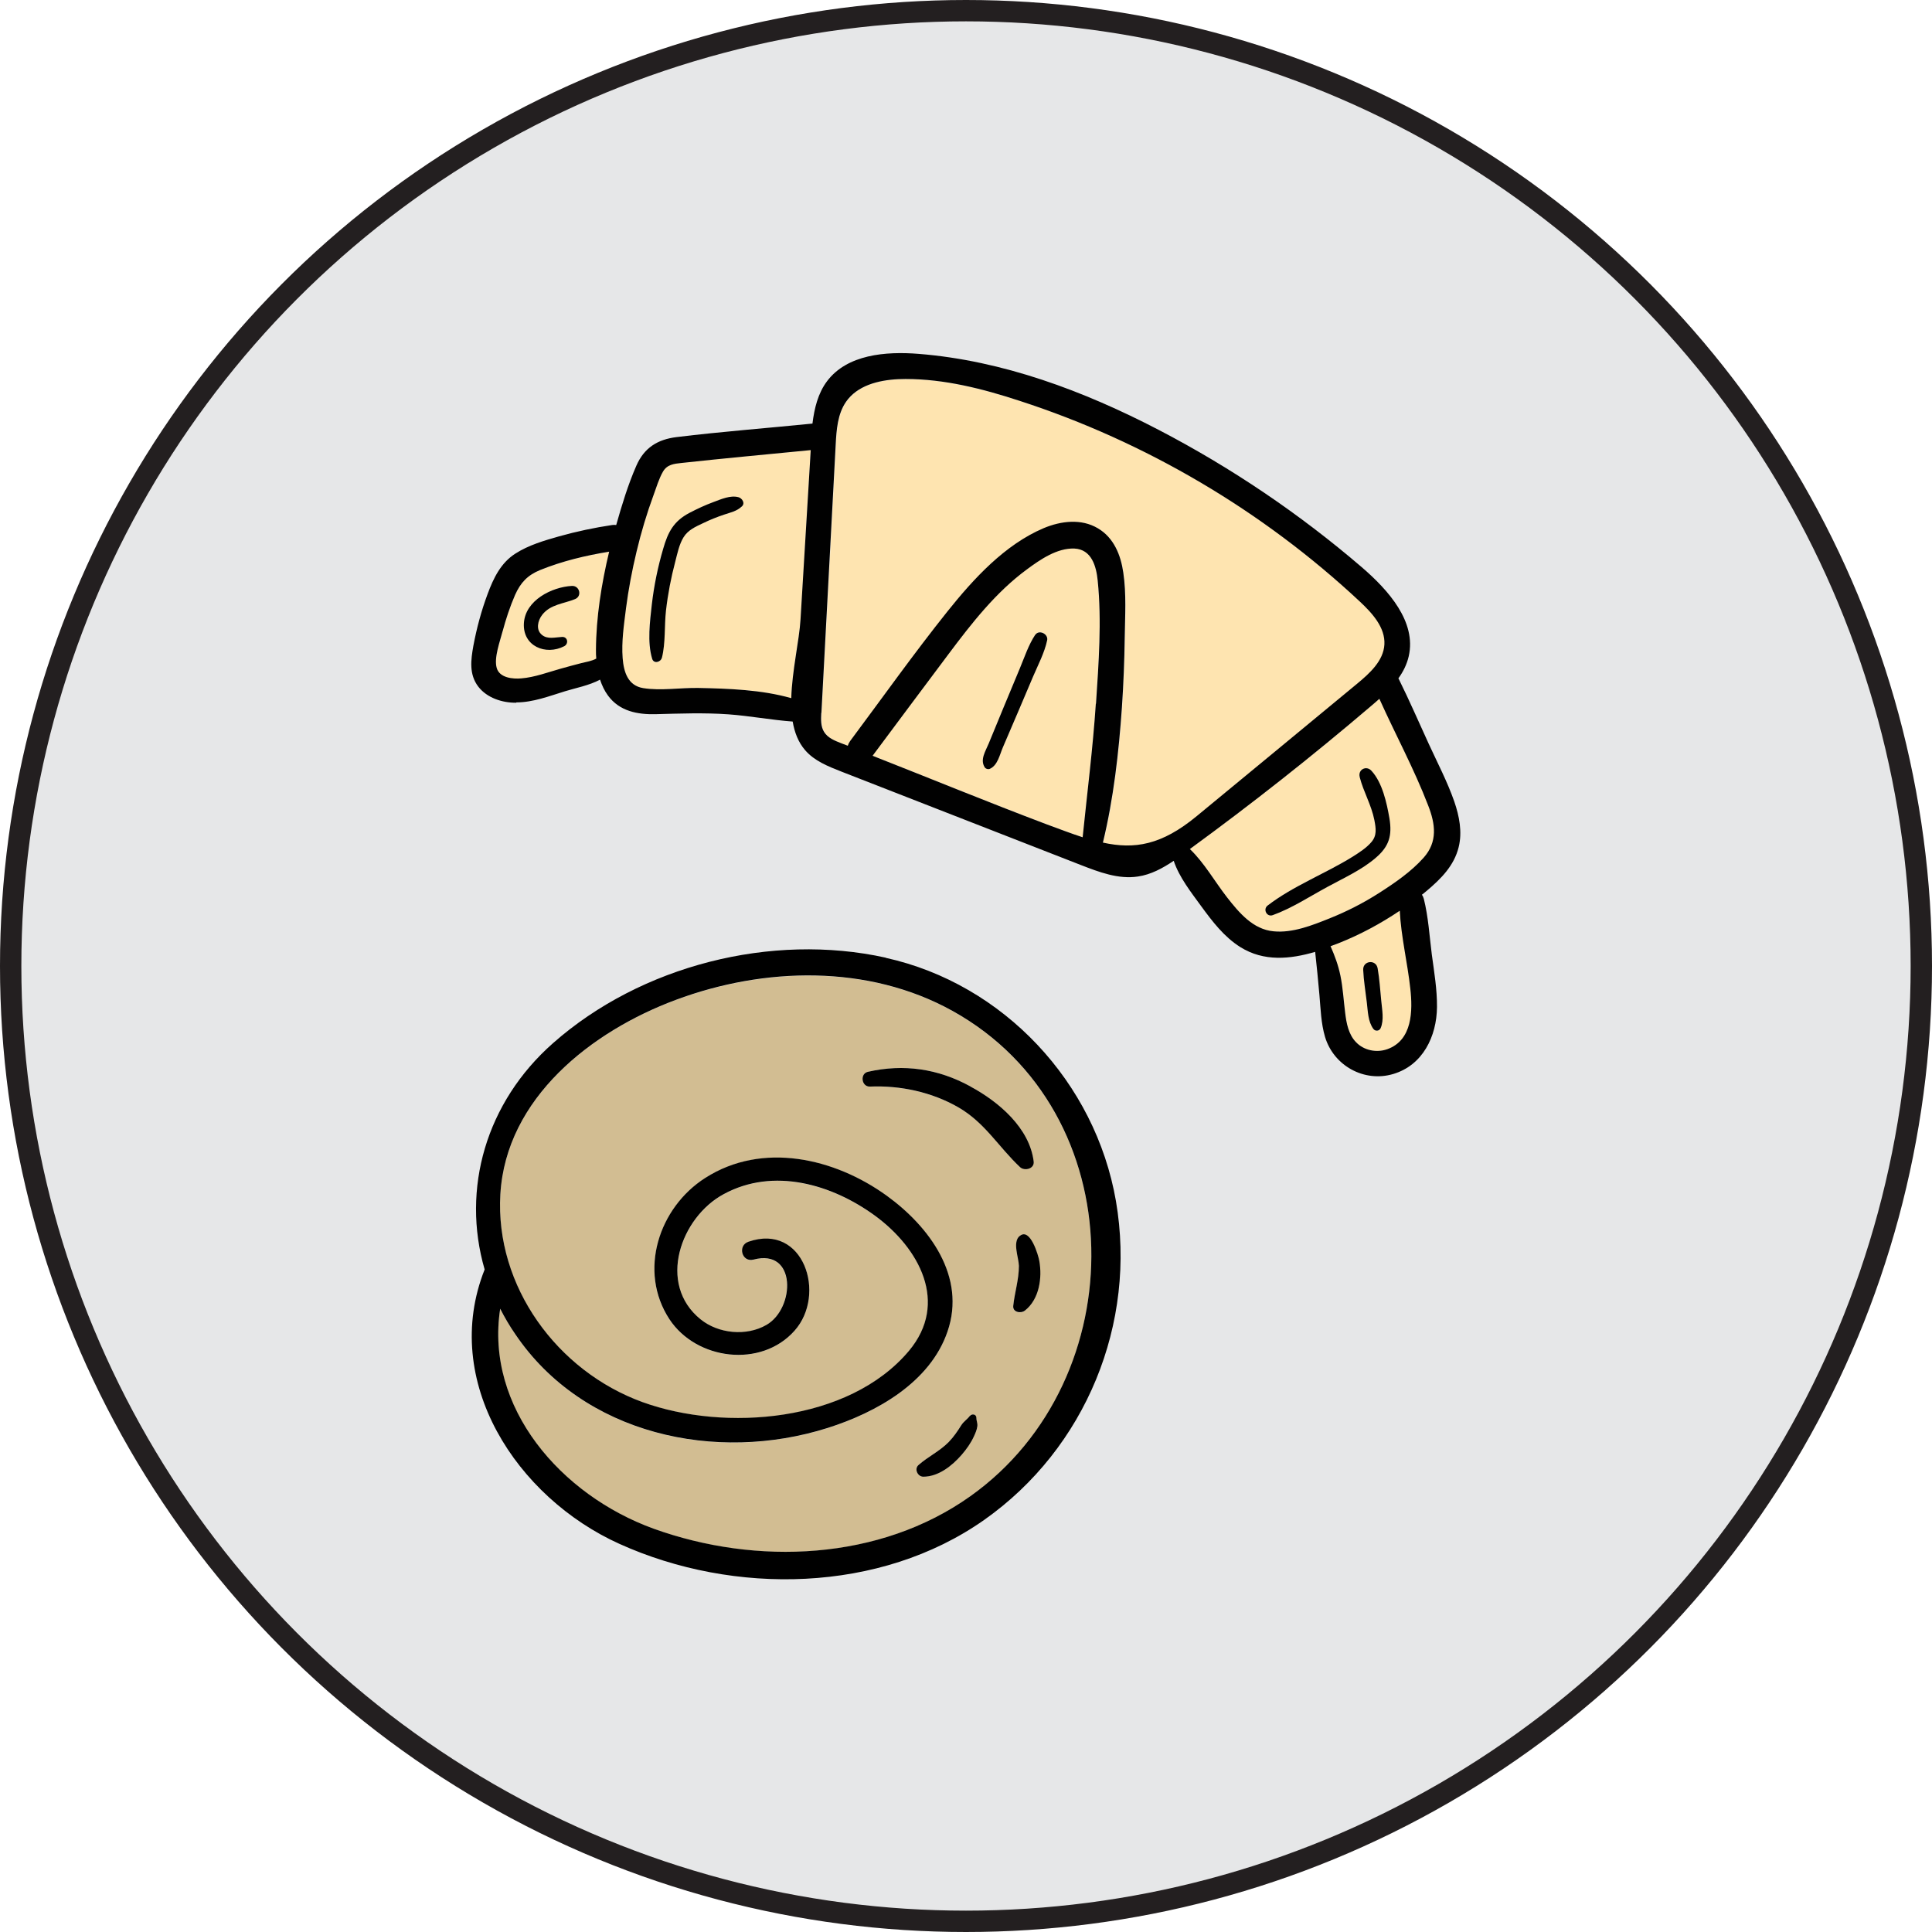
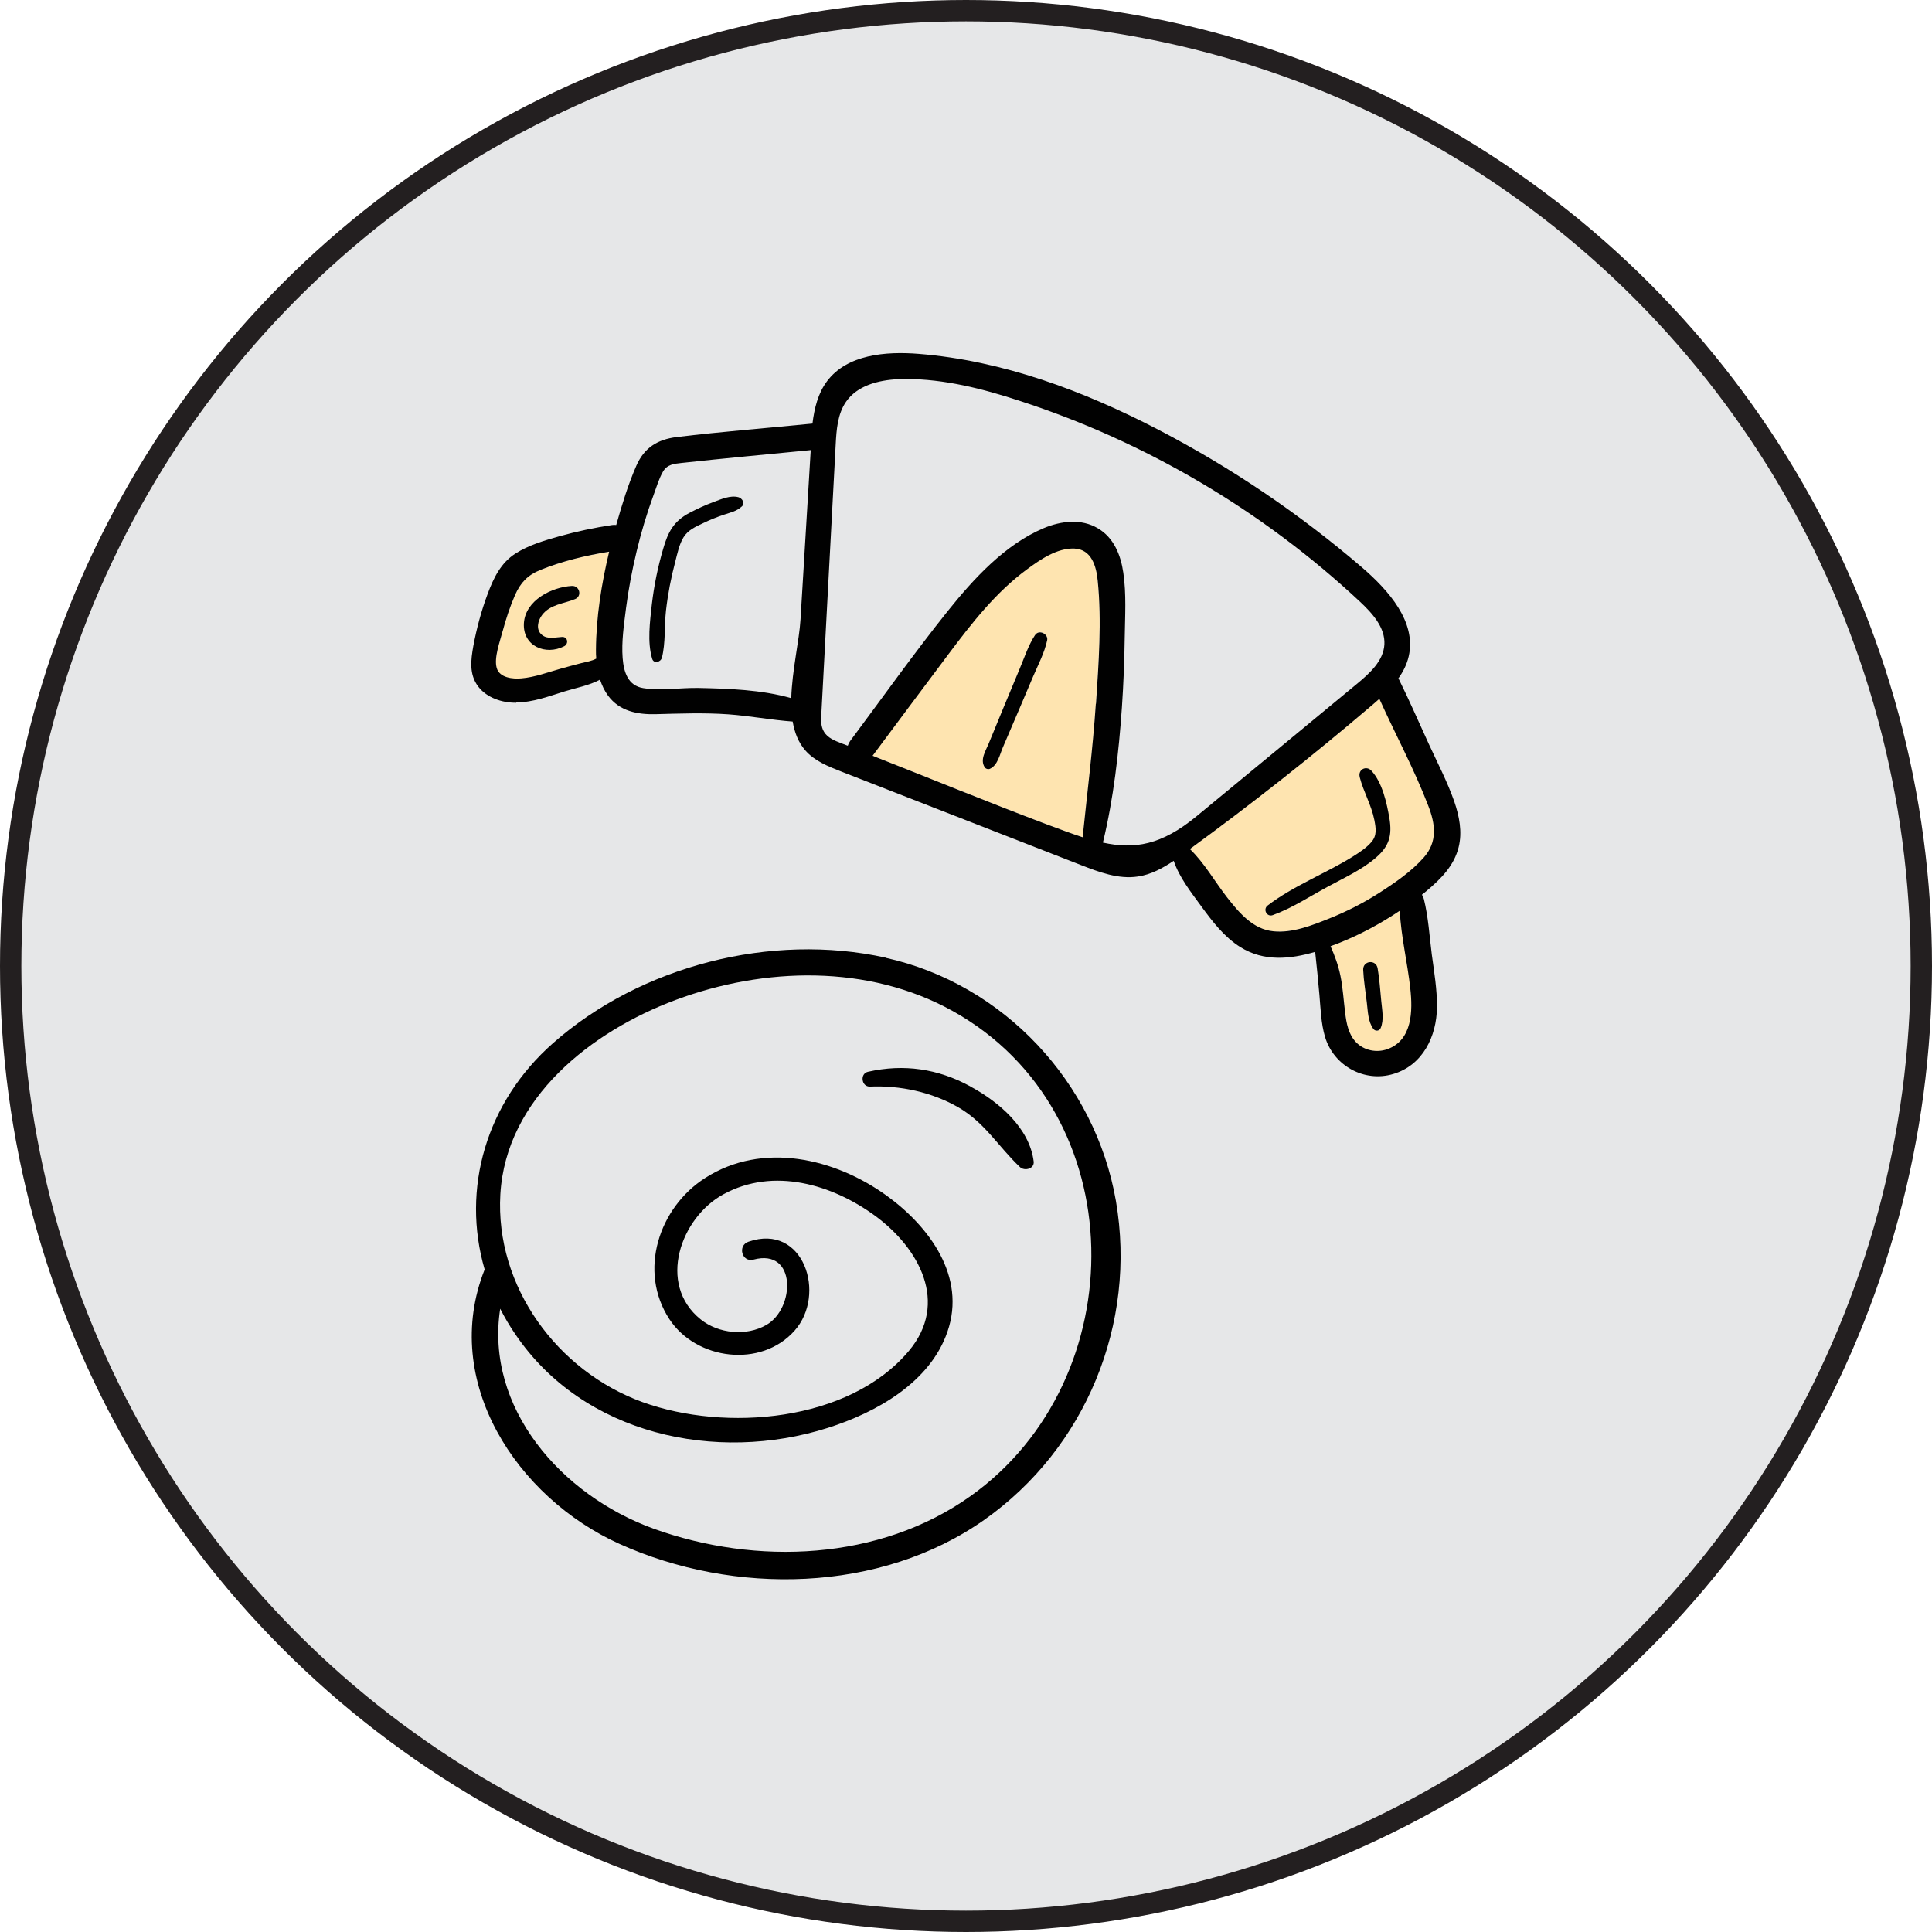
<svg xmlns="http://www.w3.org/2000/svg" id="Layer_2" viewBox="0 0 123.06 123.06">
  <defs>
    <style>.cls-1{fill:#e6e7e8;stroke:#231f20;stroke-width:1.36px;}.cls-2{fill:#010101;}.cls-3{fill:#fee4b0;}.cls-4{fill:#d2bd92;}</style>
  </defs>
  <g id="Layer_4">
    <g>
      <circle class="cls-1" cx="61.53" cy="61.53" r="60.85" />
      <g>
        <g>
          <path class="cls-3" d="M68.43,34.93c-1.1-.05-2.16,.7-3.01,1.32-1.99,1.46-3.53,3.44-5,5.4-1.62,2.15-3.22,4.32-4.84,6.48,3.69,1.46,7.36,2.96,11.07,4.36,.84,.32,1.6,.6,2.31,.83,.29-2.83,.65-5.66,.84-8.51,.17-2.57,.37-5.27,.11-7.84-.09-.92-.39-2-1.49-2.05Zm-1.73,5.85c-.16,.8-.58,1.57-.9,2.32-.31,.73-.61,1.46-.93,2.19-.33,.77-.66,1.54-.99,2.31-.2,.46-.33,1.16-.83,1.37-.11,.05-.27,0-.33-.1-.31-.5,.06-1.03,.26-1.52,.32-.78,.64-1.55,.96-2.33,.34-.82,.68-1.63,1.02-2.45,.3-.72,.54-1.49,.98-2.14,.24-.36,.85-.06,.76,.34Z" />
          <path class="cls-3" d="M89.17,58.01c-1.22,.82-2.52,1.51-3.88,2.06-.17,.07-.35,.14-.53,.2,.27,.61,.49,1.2,.63,1.88,.16,.78,.2,1.56,.3,2.35,.08,.66,.21,1.39,.7,1.89,.51,.52,1.31,.68,1.98,.44,1.62-.58,1.63-2.45,1.47-3.87-.18-1.63-.59-3.3-.67-4.95Zm-1.23,7.49c-.08,.19-.34,.21-.46,.05-.34-.47-.35-1.13-.42-1.69-.09-.69-.2-1.38-.23-2.07-.03-.6,.82-.69,.92-.1,.12,.68,.16,1.38,.23,2.07,.05,.56,.2,1.21-.04,1.74Z" />
-           <path class="cls-3" d="M40.97,43.83c1.12,.18,2.37-.04,3.51-.01,1.92,.04,4.03,.11,5.92,.65,.04-1.76,.5-3.67,.59-5.02,.18-2.98,.36-5.97,.54-8.95,.04-.61,.07-1.22,.11-1.83-2.75,.27-5.5,.51-8.24,.82-.49,.05-.91,.1-1.17,.55-.26,.45-.42,1-.6,1.49-.43,1.18-.79,2.38-1.08,3.59-.29,1.2-.52,2.42-.68,3.65-.13,1.03-.3,2.1-.21,3.14,.07,.88,.33,1.75,1.31,1.91Zm.54-5.33c.14-1.2,.38-2.38,.72-3.53,.31-1.07,.67-1.75,1.67-2.29,.49-.26,1-.49,1.53-.69,.5-.18,1.08-.46,1.6-.31,.23,.06,.44,.37,.22,.58-.34,.32-.7,.38-1.14,.53-.45,.15-.9,.33-1.33,.54-.47,.22-.97,.45-1.25,.9-.27,.45-.39,1.05-.53,1.56-.27,1.02-.47,2.06-.59,3.11-.12,.98-.03,2.06-.26,3.01-.07,.29-.52,.41-.62,.07-.32-1.06-.15-2.38-.02-3.47Z" />
          <path class="cls-3" d="M33.22,43.22c.85-.07,1.69-.39,2.51-.62,.43-.12,.86-.24,1.3-.35,.32-.08,.67-.13,.96-.29-.01-.18-.02-.36-.02-.54,0-2.09,.35-4.22,.84-6.27-1.5,.24-3,.59-4.4,1.17-.8,.32-1.24,.79-1.59,1.58-.33,.75-.6,1.54-.8,2.34-.16,.63-.57,1.68-.37,2.33,.18,.63,1.03,.7,1.57,.66Zm3.21-5.9c.49-.03,.66,.64,.2,.84-.73,.31-1.58,.33-2.1,1.01-.28,.36-.42,.94-.01,1.27,.36,.29,.85,.15,1.28,.13,.36-.02,.45,.44,.14,.59-1.18,.61-2.66,0-2.57-1.47,.09-1.45,1.77-2.31,3.06-2.37Z" />
-           <path class="cls-3" d="M53.6,47.35c.14,.05,.28,.11,.42,.16,.03-.1,.07-.2,.15-.3,2.06-2.76,4.06-5.58,6.21-8.27,1.65-2.06,3.64-4.24,6.12-5.29,1.09-.46,2.39-.62,3.45,.01,1.01,.6,1.45,1.71,1.62,2.83,.2,1.35,.11,2.76,.09,4.12-.02,1.49-.08,2.98-.18,4.46-.2,2.88-.52,5.8-1.21,8.61,2.01,.44,3.73,.17,5.98-1.69,3.4-2.81,6.8-5.62,10.2-8.42,.81-.67,1.69-1.46,1.75-2.51,.06-1.08-.77-1.99-1.56-2.73-6.18-5.78-13.64-10.18-21.68-12.79-2.35-.76-4.79-1.38-7.26-1.39-1.25,0-2.64,.23-3.5,1.1-.1,.11-.2,.22-.29,.35-.54,.78-.61,1.77-.66,2.72-.3,5.7-.61,11.4-.91,17.1-.02,.41-.04,.86,.18,1.21,.23,.38,.68,.56,1.09,.72Z" />
          <path class="cls-3" d="M87.32,44.98c-3.72,3.18-7.57,6.21-11.53,9.1,.93,.88,1.59,2.08,2.37,3.08,.76,.97,1.65,2.04,2.96,2.16,1.2,.11,2.46-.39,3.56-.82,1.1-.44,2.16-.98,3.16-1.62,1-.64,2.05-1.36,2.84-2.25,.9-1.01,.75-2.14,.29-3.32-.89-2.32-2.09-4.53-3.11-6.8-.18,.16-.36,.32-.54,.47Zm.32,9.65c-.9,.77-2.02,1.28-3.05,1.84-1.14,.61-2.29,1.38-3.52,1.82-.38,.14-.64-.37-.33-.61,1.64-1.26,3.67-2.04,5.43-3.12,.41-.26,.84-.54,1.17-.91,.38-.43,.3-.89,.2-1.42-.18-.97-.69-1.79-.93-2.72-.12-.49,.42-.77,.75-.4,.68,.75,.97,2.04,1.14,3.02,.19,1.09,0,1.78-.86,2.51Z" />
          <path class="cls-2" d="M32.89,44.74c1.06,0,2.09-.4,3.1-.71,.64-.2,1.55-.37,2.23-.74,.12,.36,.28,.71,.51,1.02,.73,.99,1.87,1.21,3.04,1.18,1.55-.04,3.08-.1,4.63,.01,1.37,.1,2.73,.36,4.09,.46,.12,.7,.36,1.32,.79,1.82,.59,.69,1.48,1.04,2.32,1.37,5.08,1.98,10.17,3.97,15.25,5.95,1.16,.45,2.39,.92,3.63,.73,.83-.12,1.58-.53,2.28-1,.35,1.05,1.11,2.01,1.75,2.89,.71,.97,1.46,1.96,2.5,2.61,1.49,.93,3.16,.77,4.76,.3,.1,.91,.19,1.82,.27,2.73,.08,.9,.1,1.81,.36,2.69,.55,1.83,2.49,2.91,4.34,2.36,1.89-.56,2.77-2.4,2.79-4.26,.01-1.12-.18-2.24-.33-3.35-.15-1.17-.22-2.4-.51-3.55-.03-.11-.07-.19-.12-.26,.11-.09,.22-.17,.32-.26,.9-.76,1.73-1.59,2.02-2.77,.24-.97,.04-1.98-.28-2.91-.44-1.26-1.07-2.46-1.63-3.68-.63-1.37-1.23-2.76-1.9-4.11,0-.02-.02-.03-.03-.05,.31-.43,.54-.89,.66-1.41,.5-2.19-1.28-4.2-2.99-5.67-3.96-3.4-8.31-6.34-12.94-8.75-4.77-2.48-9.92-4.41-15.28-4.84-2.12-.17-4.56,.04-5.84,1.74-.58,.77-.81,1.73-.93,2.7-2.88,.29-5.78,.51-8.65,.86-1.22,.15-2.07,.68-2.57,1.83-.53,1.21-.92,2.5-1.28,3.77-.08-.01-.16-.01-.25,0-1.14,.17-2.27,.41-3.38,.72-.95,.27-1.95,.56-2.79,1.1-.93,.59-1.4,1.57-1.77,2.57-.4,1.07-.7,2.19-.91,3.31-.16,.9-.28,1.81,.31,2.59,.56,.73,1.54,1.04,2.42,1.03Zm36.91,.08c-.19,2.85-.55,5.67-.84,8.51-.71-.23-1.47-.52-2.31-.83-3.71-1.4-7.38-2.91-11.07-4.36,1.61-2.16,3.22-4.32,4.84-6.48,1.47-1.96,3.01-3.94,5-5.4,.84-.62,1.91-1.36,3.01-1.32,1.1,.05,1.4,1.13,1.49,2.05,.26,2.57,.06,5.27-.11,7.84Zm18.56,22.01c-.68,.24-1.48,.08-1.98-.44-.49-.5-.62-1.22-.7-1.89-.1-.78-.14-1.57-.3-2.35-.14-.68-.36-1.27-.63-1.88,.18-.07,.35-.13,.53-.2,1.36-.54,2.66-1.24,3.88-2.06,.08,1.64,.49,3.31,.67,4.95,.16,1.42,.14,3.3-1.47,3.87Zm2.61-15.52c.46,1.18,.61,2.31-.29,3.32-.79,.89-1.84,1.61-2.84,2.25-1,.64-2.06,1.18-3.16,1.62-1.1,.44-2.35,.94-3.56,.82-1.31-.12-2.2-1.19-2.96-2.16-.78-1-1.45-2.2-2.37-3.08,3.96-2.89,7.8-5.92,11.53-9.1,.18-.15,.36-.31,.54-.47,1.02,2.27,2.22,4.48,3.11,6.8Zm-38.65-5.9c.3-5.7,.61-11.4,.91-17.1,.05-.94,.12-1.94,.66-2.72,.09-.13,.18-.24,.29-.35,.86-.87,2.25-1.1,3.5-1.1,2.48,0,4.91,.62,7.26,1.39,8.04,2.61,15.5,7.01,21.68,12.79,.79,.74,1.62,1.65,1.56,2.73-.06,1.05-.94,1.84-1.75,2.51-3.4,2.81-6.8,5.62-10.2,8.42-2.25,1.86-3.97,2.13-5.98,1.69,.68-2.81,1.01-5.73,1.21-8.61,.1-1.48,.16-2.97,.18-4.46,.02-1.36,.11-2.77-.09-4.12-.16-1.12-.6-2.23-1.62-2.83-1.06-.63-2.35-.47-3.45-.01-2.48,1.05-4.47,3.23-6.12,5.29-2.15,2.69-4.15,5.51-6.21,8.27-.07,.1-.12,.2-.15,.3-.14-.05-.28-.11-.42-.16-.41-.16-.86-.34-1.09-.72-.22-.35-.2-.79-.18-1.21Zm-12.45-6.64c.16-1.23,.39-2.45,.68-3.65,.29-1.22,.65-2.42,1.08-3.59,.18-.49,.34-1.04,.6-1.49,.26-.45,.69-.5,1.17-.55,2.74-.3,5.49-.55,8.24-.82-.04,.61-.07,1.22-.11,1.83-.18,2.98-.36,5.97-.54,8.95-.08,1.35-.54,3.26-.59,5.02-1.89-.54-4-.61-5.92-.65-1.14-.02-2.39,.19-3.51,.01-.98-.16-1.24-1.03-1.31-1.91-.08-1.04,.08-2.11,.21-3.14Zm-7.86,1.46c.21-.79,.47-1.58,.8-2.34,.35-.78,.79-1.25,1.59-1.58,1.41-.57,2.91-.93,4.4-1.17-.49,2.05-.83,4.18-.84,6.27,0,.18,0,.36,.02,.54-.29,.16-.64,.21-.96,.29-.43,.11-.87,.23-1.3,.35-.82,.23-1.66,.55-2.51,.62-.54,.05-1.39-.03-1.57-.66-.19-.65,.21-1.7,.37-2.33Z" />
          <path class="cls-2" d="M65.94,40.43c-.43,.65-.68,1.42-.98,2.14-.34,.82-.68,1.63-1.02,2.45-.32,.77-.64,1.55-.96,2.33-.2,.49-.57,1.03-.26,1.52,.06,.1,.22,.15,.33,.1,.5-.22,.63-.91,.83-1.37,.33-.77,.66-1.54,.99-2.31,.31-.73,.62-1.46,.93-2.19,.32-.75,.73-1.52,.9-2.32,.08-.4-.52-.7-.76-.34Z" />
          <path class="cls-2" d="M42.16,41.9c.24-.95,.15-2.03,.26-3.01,.12-1.05,.32-2.09,.59-3.11,.13-.5,.25-1.11,.53-1.56,.28-.46,.78-.68,1.25-.9,.43-.21,.88-.39,1.33-.54,.44-.15,.8-.21,1.14-.53,.22-.21,0-.52-.22-.58-.53-.14-1.11,.13-1.6,.31-.52,.19-1.03,.43-1.53,.69-1,.53-1.36,1.21-1.67,2.29-.34,1.16-.58,2.33-.72,3.53-.12,1.09-.3,2.41,.02,3.47,.1,.34,.55,.22,.62-.07Z" />
          <path class="cls-2" d="M35.94,41.16c.3-.16,.22-.61-.14-.59-.43,.02-.92,.17-1.28-.13-.41-.33-.26-.92,.01-1.27,.52-.68,1.37-.71,2.1-1.01,.46-.19,.29-.86-.2-.84-1.29,.07-2.97,.92-3.06,2.37-.09,1.47,1.39,2.08,2.57,1.47Z" />
          <path class="cls-2" d="M86.61,49.51c.24,.93,.74,1.76,.93,2.72,.1,.53,.18,.99-.2,1.42-.32,.37-.76,.65-1.17,.91-1.75,1.09-3.79,1.86-5.43,3.12-.31,.24-.05,.75,.33,.61,1.22-.44,2.37-1.2,3.52-1.82,1.03-.56,2.16-1.07,3.05-1.84,.85-.73,1.04-1.42,.86-2.51-.17-.98-.45-2.27-1.14-3.02-.33-.37-.88-.08-.75,.4Z" />
          <path class="cls-2" d="M87.75,61.68c-.1-.59-.95-.5-.92,.1,.03,.69,.15,1.38,.23,2.07,.07,.56,.07,1.22,.42,1.69,.12,.16,.38,.14,.46-.05,.23-.53,.09-1.18,.04-1.74-.07-.69-.11-1.39-.23-2.07Z" />
        </g>
        <g>
-           <path class="cls-4" d="M60.67,64.4c-5.37-2.98-11.99-2.79-17.63-.7-5.35,1.99-10.81,6.24-11.17,12.38-.34,5.87,3.63,11.28,9.06,13.24,5.25,1.9,13.14,1.29,16.96-3.26,2.58-3.06,.66-6.56-2.15-8.61-2.75-2.01-6.47-3.1-9.64-1.38-2.74,1.48-4.27,5.74-1.47,7.98,1.14,.91,2.91,1.09,4.19,.35,1.82-1.05,1.92-4.9-.82-4.16-.75,.2-1.03-.9-.32-1.14,3.52-1.2,4.99,3.36,2.93,5.67-2.13,2.39-6.27,1.87-7.97-.73-2.01-3.07-.66-7.12,2.28-9,3.65-2.33,8.25-1.27,11.56,1.13,2.72,1.97,5.07,5.16,3.87,8.66-1.12,3.25-4.54,5.15-7.62,6.13-7.12,2.26-15.58,.44-19.91-5.97-.36-.53-.68-1.08-.96-1.62-.98,6.3,3.86,11.87,9.77,14.01,6.55,2.36,14.41,2.04,20.18-2.07,10.47-7.45,10.44-24.48-1.14-30.91Zm1.58,26.46c-.03,.22-.12,.42-.21,.62-.2,.43-.47,.82-.79,1.19-.6,.7-1.48,1.38-2.44,1.39-.36,0-.59-.48-.31-.74,.61-.54,1.35-.88,1.93-1.47,.32-.32,.56-.69,.8-1.07,.16-.24,.39-.38,.54-.59,.13-.17,.41-.12,.41,.12,0,.21,.1,.33,.06,.55Zm3.03-7.37c-.26,.2-.79,.12-.74-.31,.09-.85,.37-1.67,.36-2.54,0-.52-.41-1.5,.04-1.9,.67-.58,1.2,1.28,1.25,1.59,.19,1.08,0,2.44-.92,3.16Zm-.31-9.15c-1.37-1.3-2.22-2.83-3.93-3.81-1.69-.96-3.7-1.39-5.63-1.32-.54,.02-.65-.82-.13-.94,2.28-.52,4.47-.2,6.53,.93,1.8,.98,3.76,2.64,4.02,4.77,.06,.46-.58,.63-.87,.36Z" />
          <path d="M56.42,61c-7.28-1.61-15.59,.5-21.19,5.44-4.28,3.77-5.85,9.29-4.36,14.42-2.83,7.13,2.05,14.53,8.59,17.48,7.28,3.29,16.6,3.14,23.23-1.53,6.47-4.56,9.73-12.51,8.39-20.31-1.31-7.56-7.16-13.83-14.66-15.49Zm5.39,34.3c-5.77,4.11-13.63,4.43-20.18,2.07-5.9-2.14-10.74-7.71-9.77-14.01,.28,.55,.6,1.1,.96,1.62,4.33,6.41,12.79,8.23,19.91,5.97,3.09-.98,6.51-2.89,7.62-6.13,1.21-3.5-1.15-6.69-3.87-8.66-3.32-2.4-7.92-3.46-11.56-1.13-2.95,1.88-4.29,5.93-2.28,9,1.71,2.6,5.84,3.13,7.97,.73,2.06-2.31,.58-6.88-2.93-5.67-.72,.24-.43,1.34,.32,1.14,2.75-.73,2.65,3.11,.82,4.16-1.28,.74-3.06,.56-4.19-.35-2.8-2.25-1.27-6.51,1.47-7.98,3.17-1.72,6.89-.63,9.64,1.38,2.81,2.06,4.72,5.55,2.15,8.61-3.82,4.54-11.71,5.16-16.96,3.26-5.43-1.97-9.4-7.37-9.06-13.24,.36-6.14,5.82-10.39,11.17-12.38,5.63-2.1,12.26-2.28,17.63,.7,11.58,6.43,11.61,23.46,1.14,30.91Z" />
-           <path d="M64.94,78.73c-.46,.4-.05,1.38-.04,1.9,0,.88-.27,1.69-.36,2.54-.05,.42,.48,.51,.74,.31,.92-.72,1.11-2.08,.92-3.16-.05-.32-.58-2.17-1.25-1.59Z" />
          <path d="M61.81,69.2c-2.06-1.13-4.25-1.45-6.53-.93-.52,.12-.41,.96,.13,.94,1.94-.08,3.94,.35,5.63,1.32,1.7,.98,2.55,2.51,3.93,3.81,.29,.27,.93,.11,.87-.36-.26-2.13-2.22-3.8-4.02-4.77Z" />
-           <path d="M61.77,90.19c-.15,.21-.39,.35-.54,.59-.24,.38-.48,.74-.8,1.07-.58,.59-1.32,.93-1.93,1.47-.28,.25-.05,.74,.31,.74,.96,0,1.83-.69,2.44-1.39,.31-.36,.59-.75,.79-1.19,.09-.2,.18-.4,.21-.62,.03-.23-.06-.34-.06-.55,0-.24-.29-.28-.41-.12Z" />
        </g>
      </g>
    </g>
  </g>
</svg>